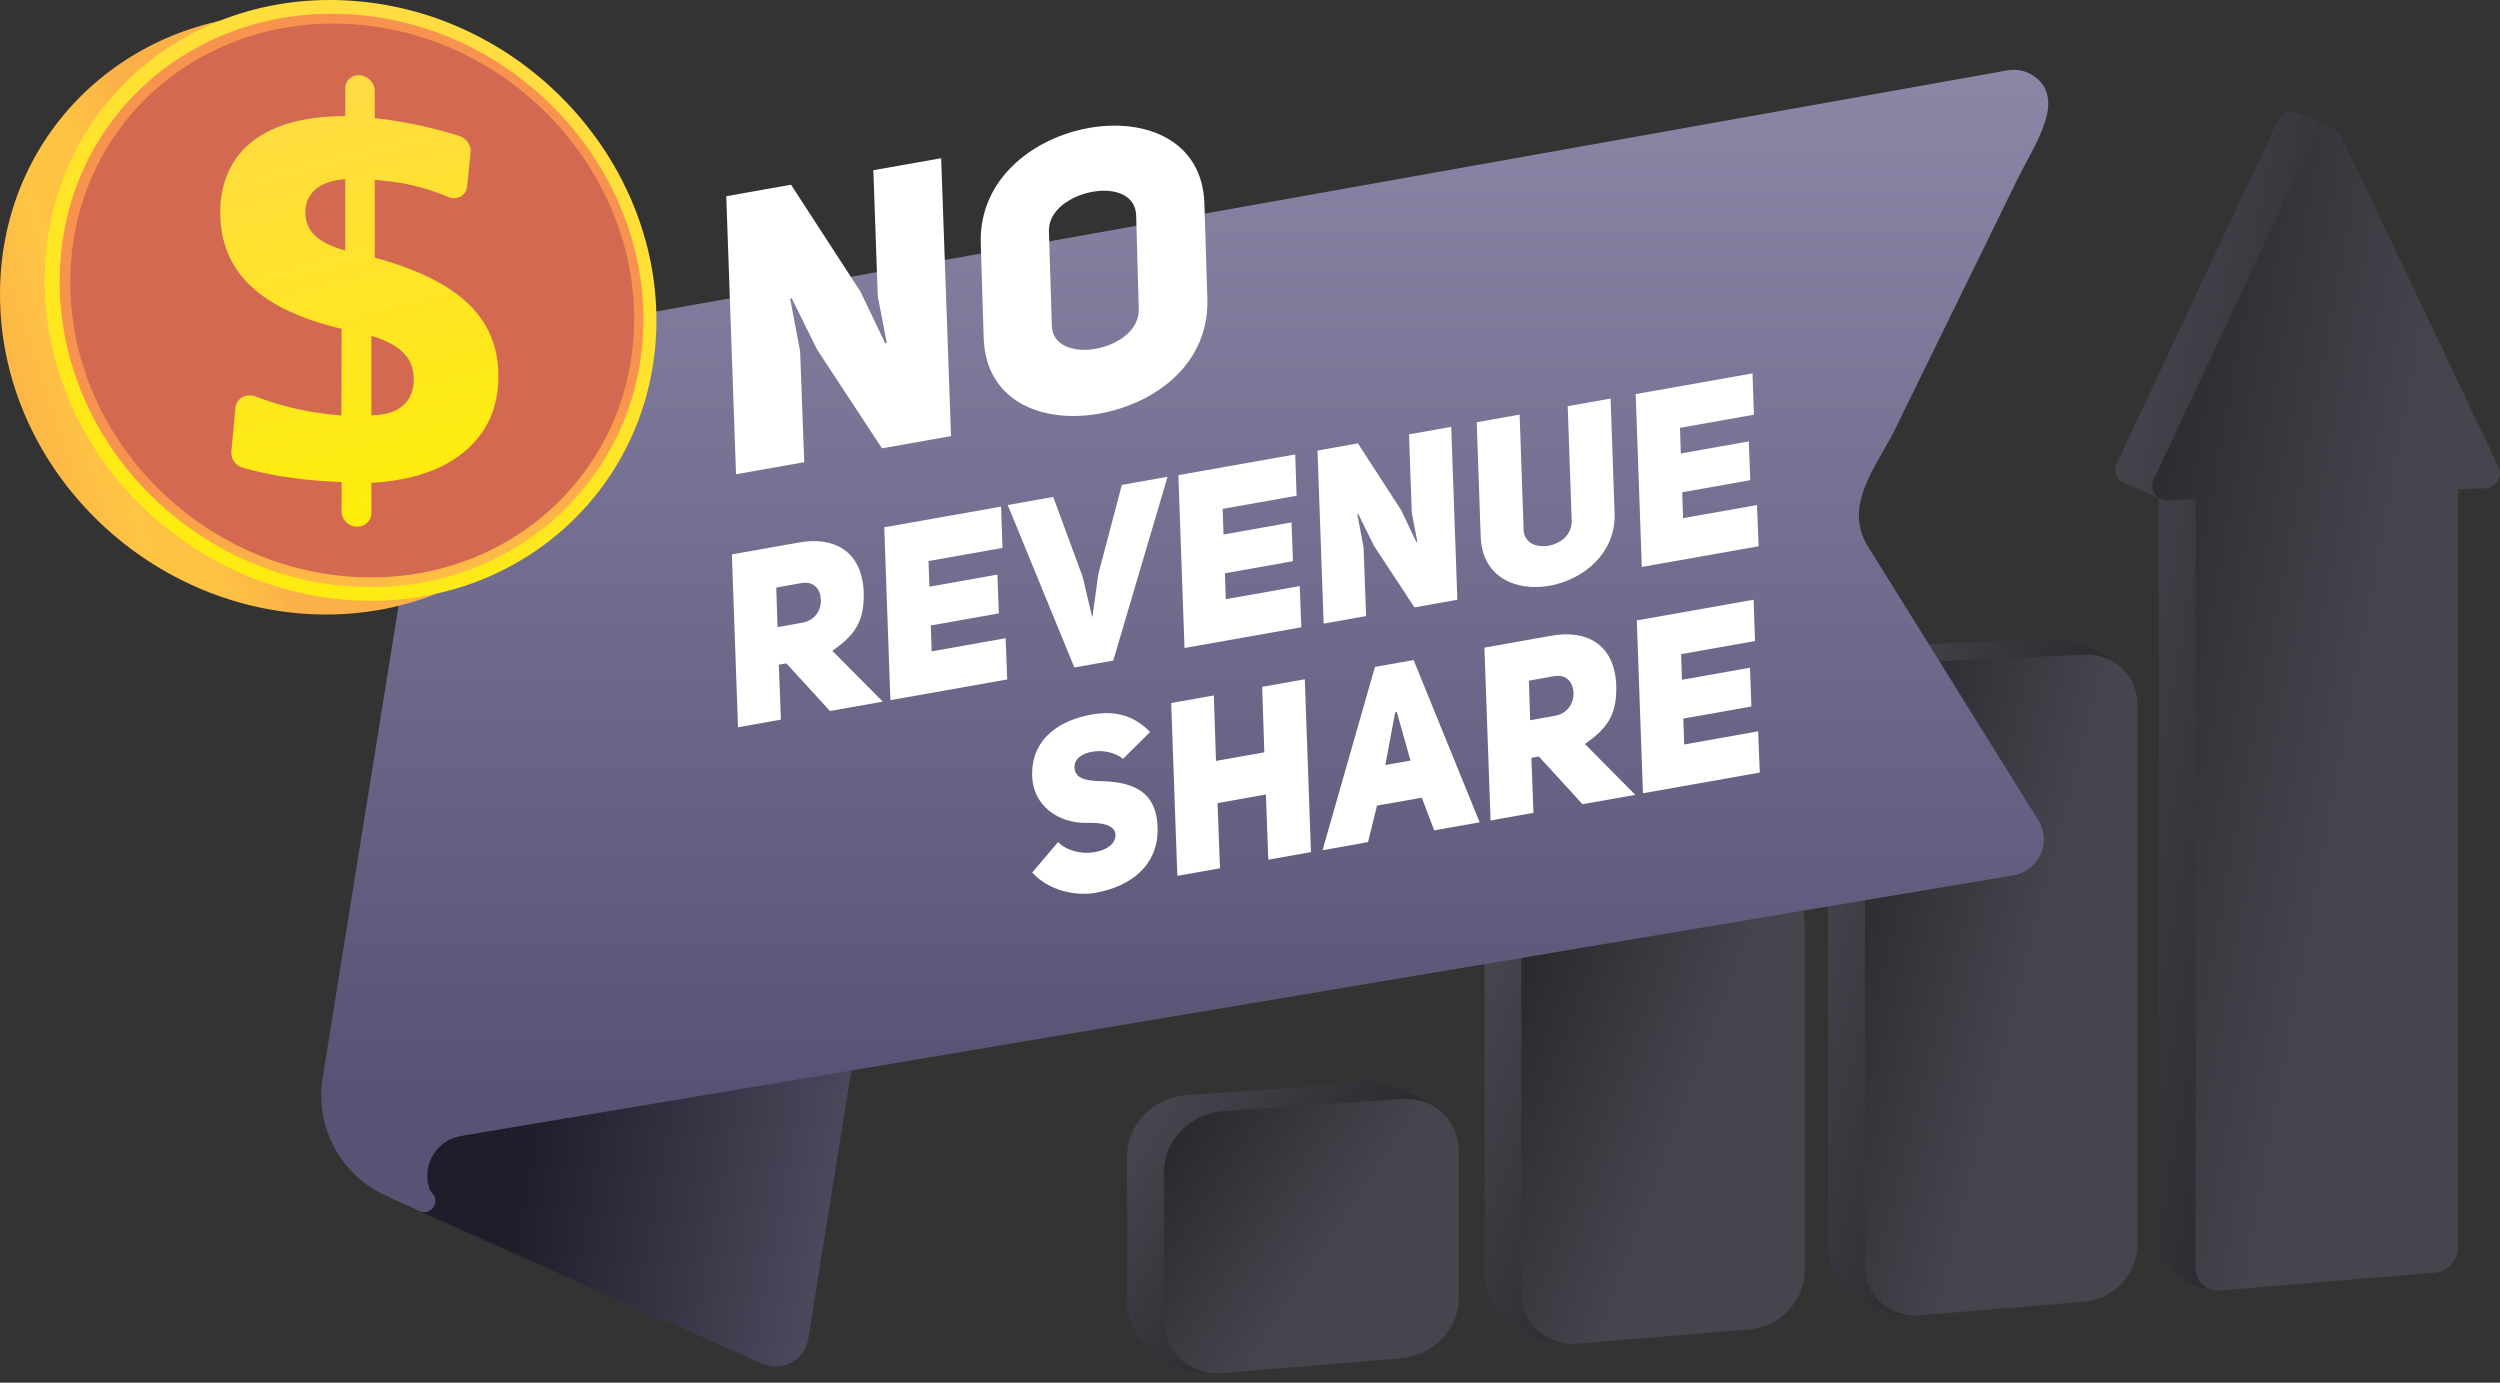
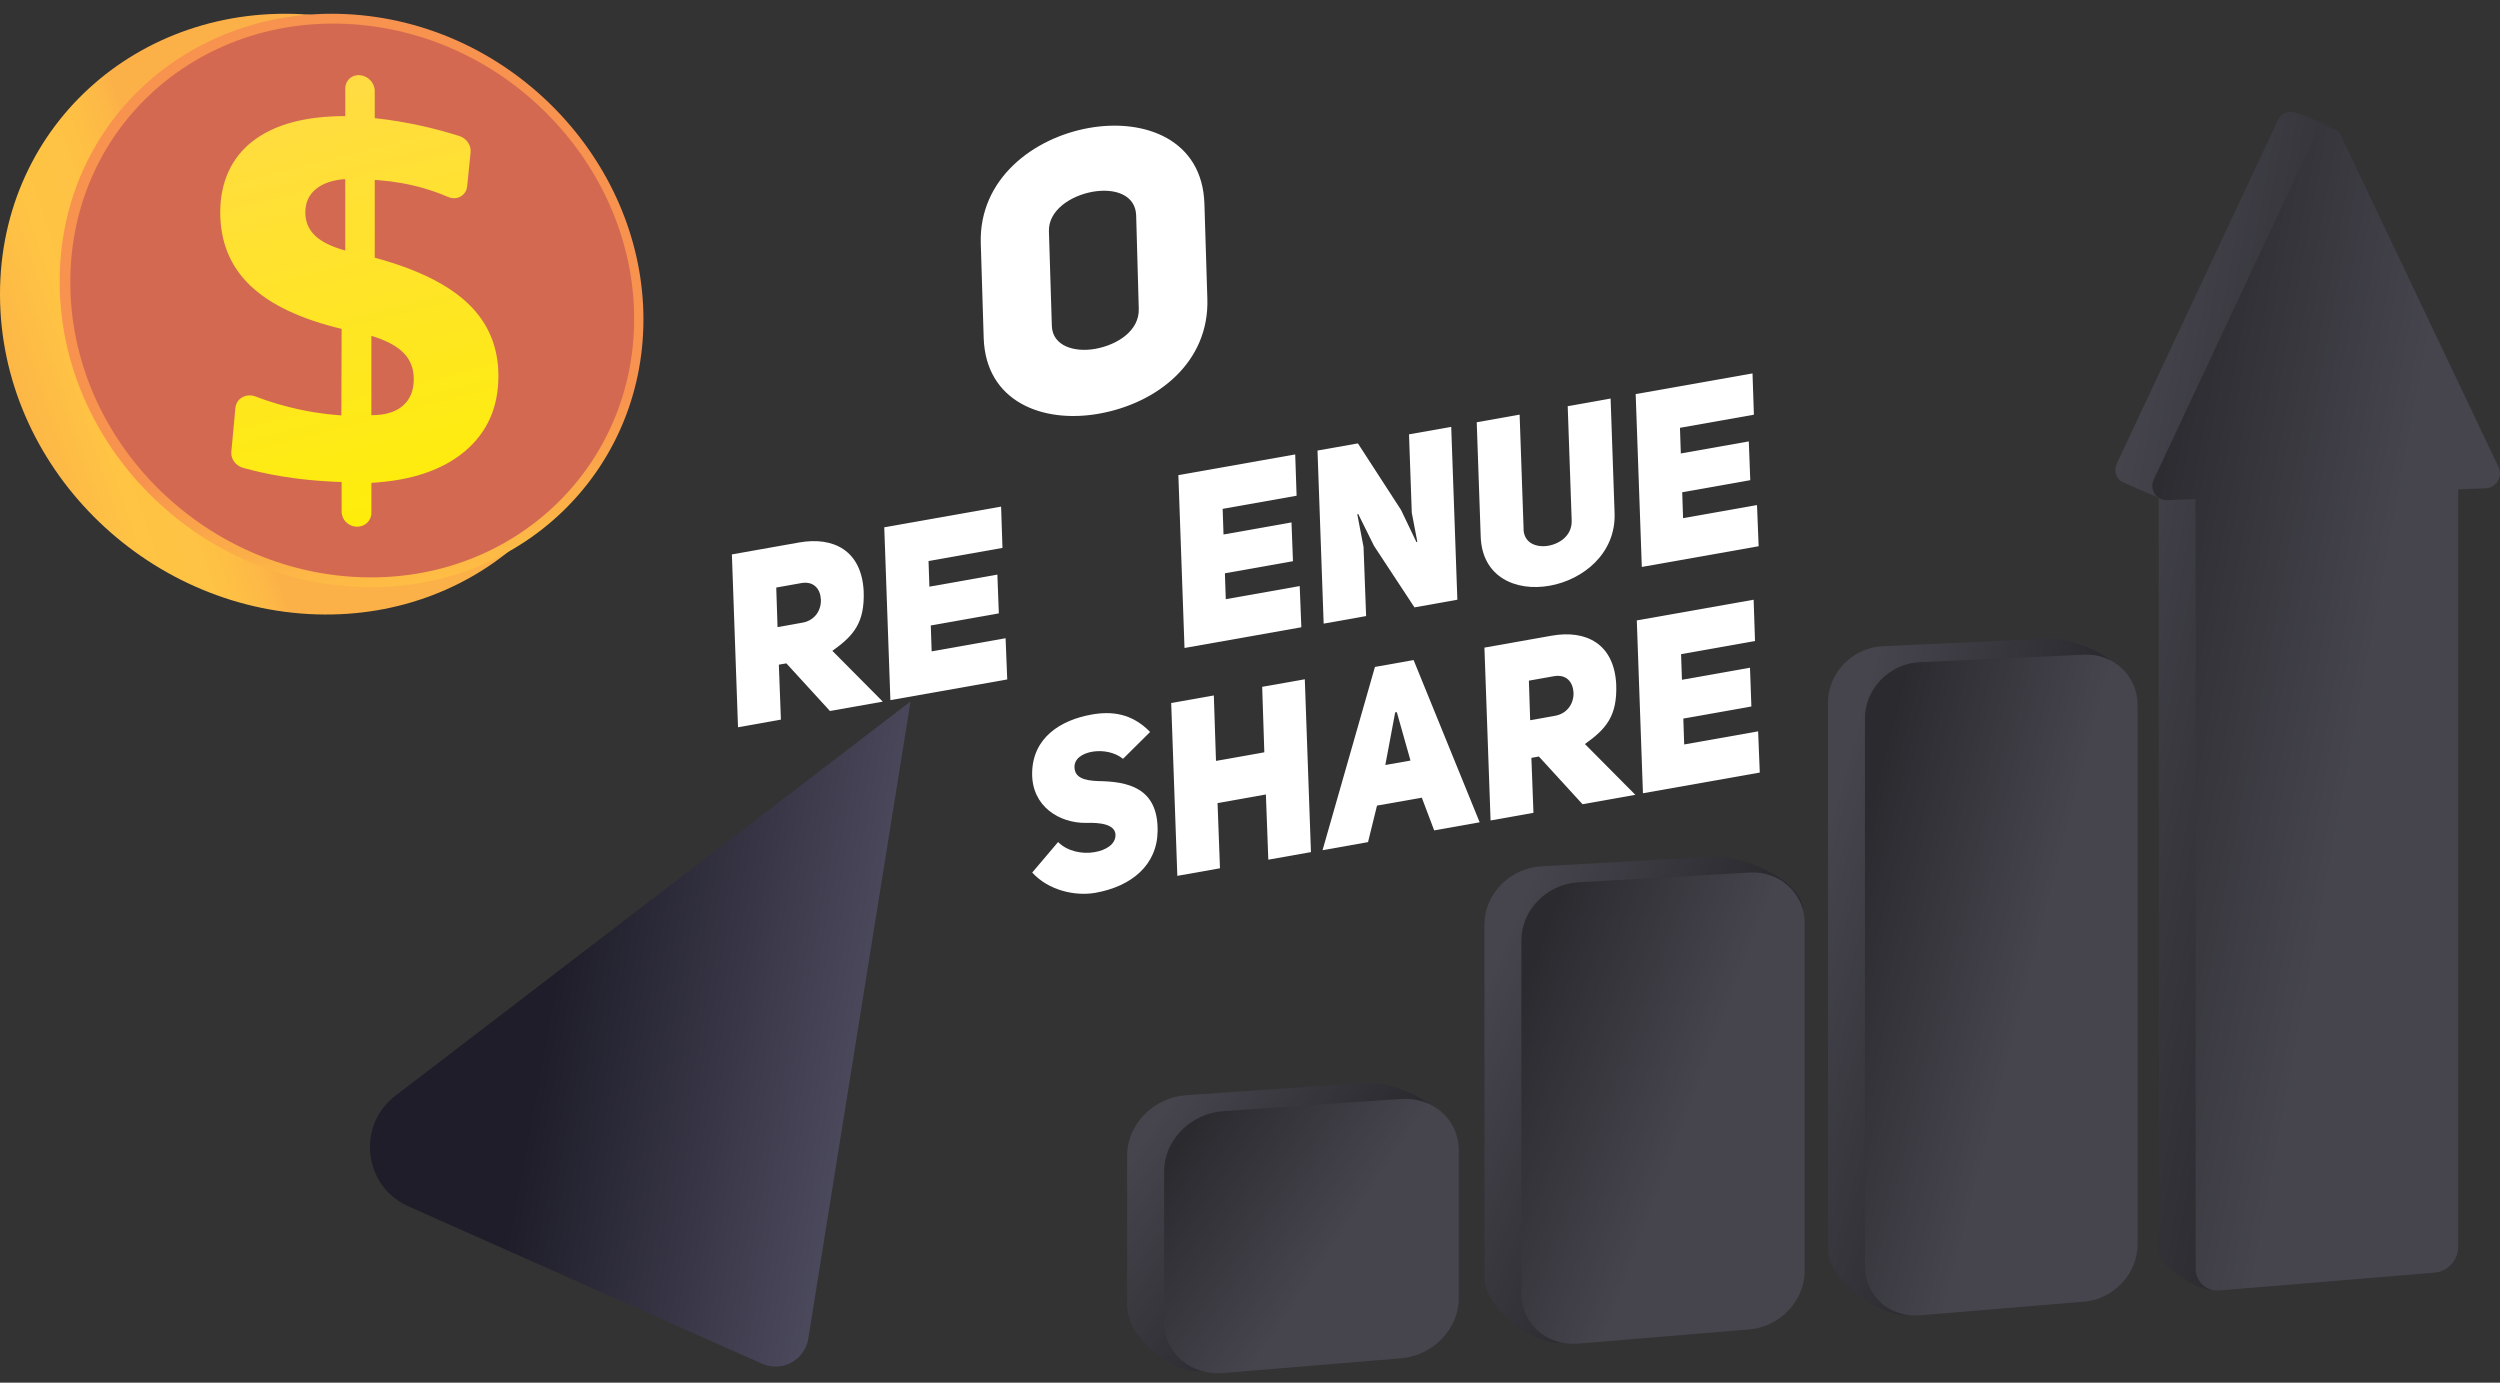
<svg xmlns="http://www.w3.org/2000/svg" width="179" height="99" viewBox="0 0 179 99" fill="none">
  <rect x="0" y="0" width="179" height="99" fill="#333333" stroke="none" />
  <g opacity="0.4">
    <path d="M97.676 96.109L86.123 98.184C83.788 98.377 80.707 95.725 80.707 93.516V82.704C80.707 80.495 82.606 78.574 84.941 78.414L97.677 77.541C99.958 77.385 103.936 79.244 103.936 81.418L101.802 91.831C101.802 94.005 99.958 95.92 97.677 96.109L97.676 96.109Z" fill="url(#paint0_linear_439_993)" />
    <path d="M122.603 94.043L111.922 96.151C109.677 96.337 106.285 93.639 106.285 91.474V66.183C106.285 64.017 108.111 62.157 110.356 62.029L122.603 61.329C124.798 61.204 129.104 63.066 129.104 65.198L126.571 89.854C126.571 91.986 124.798 93.861 122.603 94.044V94.043Z" fill="url(#paint1_linear_439_993)" />
    <path d="M146.588 92.055L136.766 94.173C134.605 94.352 130.886 91.635 130.886 89.51V50.295C130.886 48.17 132.642 46.368 134.802 46.269L146.589 45.731C148.701 45.634 152.596 47.41 152.596 49.501L150.409 87.952C150.409 90.043 148.701 91.88 146.589 92.056L146.588 92.055Z" fill="url(#paint2_linear_439_993)" />
    <path d="M176.255 32.306L167.515 9.556C167.33 9.166 164.419 7.999 164.047 8C163.667 8.001 163.284 8.206 163.094 8.613L151.565 33.189C151.356 33.635 151.478 34.111 151.789 34.398C151.976 34.57 154.561 35.639 154.561 35.639V89.685C154.561 90.629 157.423 92.429 158.368 92.351L171.699 89.975C172.618 89.899 173.362 89.083 173.362 88.153V33.893L175.333 33.82C176.083 33.793 176.576 32.981 176.255 32.306H176.255Z" fill="url(#paint3_linear_439_993)" />
    <path d="M100.321 97.253L87.586 98.309C85.251 98.502 83.352 96.869 83.352 94.66V83.849C83.352 81.639 85.25 79.718 87.586 79.558L100.321 78.685C102.603 78.529 104.446 80.165 104.446 82.338V92.976C104.446 95.15 102.603 97.064 100.321 97.253Z" fill="url(#paint4_linear_439_993)" />
    <path d="M125.249 95.187L113.001 96.203C110.756 96.388 108.931 94.784 108.931 92.618V67.327C108.931 65.161 110.756 63.301 113.001 63.173L125.249 62.474C127.443 62.348 129.216 63.975 129.216 66.107V90.999C129.216 93.131 127.443 95.006 125.249 95.188V95.187Z" fill="url(#paint5_linear_439_993)" />
    <path d="M149.234 93.199L137.447 94.176C135.287 94.355 133.531 92.779 133.531 90.654V51.439C133.531 49.314 135.287 47.512 137.447 47.413L149.234 46.875C151.346 46.778 153.053 48.396 153.053 50.488V89.096C153.053 91.187 151.346 93.024 149.234 93.2V93.199Z" fill="url(#paint6_linear_439_993)" />
    <path d="M178.901 33.45L167.619 9.726C167.243 8.937 166.116 8.954 165.739 9.756L154.21 34.333C153.876 35.046 154.389 35.836 155.168 35.807L157.207 35.732V90.828C157.207 91.772 157.974 92.475 158.918 92.396L174.344 91.118C175.264 91.041 176.008 90.225 176.008 89.295V35.037L177.979 34.964C178.728 34.937 179.221 34.125 178.9 33.45L178.901 33.45Z" fill="url(#paint7_linear_439_993)" />
  </g>
  <path d="M65.194 50.214L57.873 95.846C57.628 97.389 55.99 98.276 54.565 97.643L29.24 86.373C26.027 84.941 25.513 80.596 28.306 78.459L65.194 50.222V50.214Z" fill="url(#paint8_linear_439_993)" />
-   <path d="M144.148 62.676C144.145 62.676 144.143 62.676 144.14 62.676L33.023 81.332C31.243 81.623 30.177 83.439 30.748 85.122C30.784 85.228 30.848 85.321 30.928 85.399C31.578 86.034 30.849 87.093 30.024 86.713L27.673 85.629C24.413 84.173 22.537 80.706 23.099 77.184L31.037 27.848C31.306 26.163 32.619 24.841 34.297 24.564L143.736 5.038C144.559 4.901 145.29 5.145 145.829 5.599C147.865 7.317 145.639 10.406 144.468 12.798L135.721 30.665C134.56 33.038 132.533 35.45 133.243 37.995C133.35 38.379 133.512 38.751 133.729 39.1L145.941 58.727C146.921 60.3 145.989 62.372 144.156 62.675C144.153 62.676 144.151 62.676 144.148 62.676Z" fill="url(#paint9_linear_439_993)" />
  <path d="M43.799 23.918C43.799 35.348 34.533 44.341 22.691 43.99C10.366 43.625 0 33.357 0 21.069C0 8.782 10.366 -0.138 22.691 1.1C34.533 2.289 43.799 12.486 43.799 23.918Z" fill="url(#paint10_linear_439_993)" />
-   <path d="M47 22.932C47 34.363 37.734 43.355 25.891 43.004C13.566 42.639 3.201 32.371 3.201 20.084C3.201 7.796 13.566 -1.123 25.891 0.115C37.734 1.304 47 11.502 47 22.933V22.932Z" fill="url(#paint11_linear_439_993)" />
  <path d="M46.07 22.871C46.07 33.799 37.205 42.38 25.891 42.027C14.138 41.66 4.271 31.86 4.271 20.152C4.271 8.445 14.138 -0.07 25.891 1.091C37.205 2.209 46.07 11.943 46.07 22.871Z" fill="url(#paint12_linear_439_993)" />
  <path d="M45.405 22.828C45.405 33.395 36.825 41.684 25.891 41.33C14.547 40.962 5.034 31.498 5.034 20.203C5.034 8.908 14.547 0.681 25.891 1.789C36.826 2.857 45.405 12.261 45.405 22.828Z" fill="#D46951" />
  <path d="M25.779 5.384C26.36 5.438 26.832 5.943 26.832 6.513V8.459C27.995 8.584 29.161 8.779 30.328 9.043C31.188 9.239 32.042 9.471 32.891 9.74C33.4 9.901 33.746 10.396 33.695 10.907L33.447 13.347C33.381 13.994 32.718 14.374 32.093 14.106C31.535 13.865 30.961 13.659 30.374 13.488C29.348 13.189 28.267 12.993 27.129 12.903L26.832 12.88V18.452C29.867 19.271 32.097 20.373 33.538 21.759C34.971 23.138 35.686 24.858 35.686 26.922C35.686 29.154 34.896 30.941 33.31 32.289C31.716 33.644 29.481 34.406 26.591 34.572V36.719C26.591 37.289 26.119 37.733 25.537 37.711H25.518C24.935 37.688 24.461 37.206 24.461 36.634V34.515L23.992 34.495C22.637 34.436 21.339 34.303 20.098 34.094C19.18 33.94 18.283 33.742 17.408 33.498C16.878 33.35 16.515 32.864 16.564 32.341L16.856 29.205C16.919 28.527 17.625 28.133 18.293 28.387C19.072 28.684 19.861 28.934 20.659 29.136C21.903 29.453 23.164 29.656 24.442 29.746L24.461 23.548C21.547 22.853 19.366 21.823 17.932 20.458C16.493 19.087 15.77 17.333 15.77 15.2C15.77 13.068 16.553 11.289 18.114 10.093C19.667 8.903 21.874 8.311 24.723 8.313V6.324C24.723 5.751 25.196 5.331 25.779 5.385L25.779 5.384ZM24.722 12.822C23.822 12.885 23.119 13.123 22.617 13.537C22.113 13.953 21.861 14.51 21.861 15.21C21.861 15.873 22.094 16.427 22.559 16.872C23.024 17.317 23.745 17.671 24.721 17.936V12.822H24.722ZM26.59 24.044V29.728C27.569 29.73 28.32 29.504 28.843 29.053C29.366 28.601 29.627 27.964 29.627 27.139C29.627 26.388 29.384 25.764 28.899 25.269C28.412 24.773 27.643 24.365 26.59 24.044Z" fill="url(#paint13_linear_439_993)" />
  <g clip-path="url(#clip0_439_993)">
    <path d="M56.31 47.496L55.765 47.59L55.913 51.524L52.842 52.072L52.403 39.696L57.207 38.843C59.684 38.401 61.684 39.422 61.839 42.317C61.926 44.608 61.108 45.523 59.597 46.6L63.207 50.236L59.424 50.908L56.31 47.503V47.496ZM57.461 44.583C58.396 44.415 58.817 43.624 58.774 42.908C58.731 42.161 58.26 41.589 57.362 41.751L55.579 42.068L55.672 44.901L57.455 44.583H57.461Z" fill="white" />
    <path d="M66.539 42.006L71.412 41.141L71.517 43.917L66.644 44.782L66.706 46.638L72 45.697L72.118 48.648L63.752 50.13L63.313 37.754L71.678 36.273L71.777 39.23L66.483 40.169L66.545 42.006H66.539Z" fill="white" />
-     <path d="M80.341 34.716L83.597 34.137L79.709 47.297L76.923 47.789L72.155 36.16L75.412 35.581L77.517 41.296L78.192 44.147H78.223L78.638 41.109L80.328 34.704L80.341 34.716Z" fill="white" />
    <path d="M87.597 38.271L92.471 37.405L92.576 40.182L87.703 41.047L87.765 42.902L93.059 41.962L93.176 44.913L84.811 46.395L84.371 34.019L92.737 32.537L92.836 35.494L87.542 36.434L87.604 38.271H87.597Z" fill="white" />
    <path d="M94.341 32.257L97.226 31.747L100.316 36.515L101.418 38.819L101.48 38.788L101.084 36.715L100.885 31.099L103.907 30.564L104.347 42.94L101.276 43.488L98.384 39.093L97.245 36.795L97.183 36.827L97.629 39.161L97.814 44.11L94.774 44.652L94.334 32.276L94.341 32.257Z" fill="white" />
    <path d="M109.084 37.891C109.121 38.887 110 39.223 110.867 39.074C111.765 38.912 112.563 38.277 112.533 37.281L112.248 29.082L115.319 28.535L115.604 36.733C115.709 39.634 113.344 41.514 110.954 41.938C108.545 42.367 106.124 41.334 106.019 38.433L105.734 30.234L108.805 29.686L109.09 37.885L109.084 37.891Z" fill="white" />
    <path d="M120.341 32.469L125.214 31.604L125.319 34.38L120.446 35.245L120.508 37.1L125.802 36.16L125.919 39.111L117.554 40.593L117.115 28.217L125.48 26.735L125.579 29.692L120.285 30.632L120.347 32.469H120.341Z" fill="white" />
-     <path d="M52 14.048L56.638 13.226L61.61 20.883L63.387 24.587L63.492 24.544L62.848 21.207L62.532 12.187L67.387 11.328L68.093 31.224L63.152 32.101L58.508 25.036L56.681 21.344L56.576 21.394L57.288 25.141L57.585 33.091L52.7 33.956L52 14.048Z" fill="white" />
    <path d="M70.223 17.41C70.093 12.822 73.963 9.877 77.975 9.161C81.988 8.451 86.087 10.014 86.235 14.571L86.446 21.375C86.601 25.932 82.867 28.883 78.669 29.623C74.656 30.333 70.588 28.764 70.433 24.214L70.223 17.41ZM75.313 23.349C75.368 24.78 76.935 25.241 78.409 24.98C79.994 24.699 81.585 23.685 81.536 22.11L81.35 15.442C81.313 13.948 79.82 13.45 78.235 13.73C76.656 14.011 75.065 15.056 75.102 16.55L75.313 23.355V23.349Z" fill="white" />
    <path d="M75.752 60.283C76.415 60.956 77.486 61.173 78.384 61.011C79.201 60.868 79.864 60.451 79.87 59.798C79.87 59.019 78.768 58.883 77.777 58.92C75.839 58.945 73.876 57.731 73.901 55.365C73.926 52.813 75.944 51.555 78.155 51.163C79.616 50.902 81.046 51.076 82.347 52.408L80.409 54.332C79.796 53.84 78.954 53.709 78.254 53.815C77.486 53.933 76.892 54.338 76.935 54.967C76.972 55.683 77.635 55.882 78.588 55.925C80.743 55.95 82.923 56.386 82.885 59.492C82.861 61.927 81.028 63.464 78.433 63.925C76.991 64.18 75.078 63.763 73.907 62.474L75.765 60.283H75.752Z" fill="white" />
    <path d="M87.35 62.169L84.297 62.711L83.858 50.335L86.91 49.794L87.065 54.481L90.526 53.865L90.372 49.177L93.424 48.636L93.864 61.011L90.811 61.553L90.638 56.884L87.177 57.501L87.35 62.169Z" fill="white" />
    <path d="M105.944 58.876L102.687 59.455L101.802 57.114L98.594 57.681L97.951 60.295L94.694 60.874L98.446 47.752L101.214 47.26L105.944 58.876ZM100.991 54.456L100.012 50.989L99.895 51.007L99.189 54.774L100.991 54.456Z" fill="white" />
    <path d="M110.192 54.164L109.647 54.263L109.796 58.198L106.725 58.745L106.285 46.37L111.09 45.517C113.567 45.075 115.567 46.096 115.721 48.99C115.808 51.281 114.991 52.196 113.48 53.273L117.09 56.909L113.307 57.581L110.192 54.176V54.164ZM111.344 51.25C112.279 51.082 112.7 50.291 112.663 49.576C112.619 48.829 112.149 48.256 111.251 48.418L109.468 48.735L109.56 51.568L111.344 51.25Z" fill="white" />
    <path d="M120.427 48.673L125.3 47.808L125.399 50.584L120.526 51.449L120.588 53.304L125.882 52.364L126 55.315L117.635 56.797L117.195 44.421L125.56 42.94L125.659 45.896L120.365 46.837L120.427 48.673Z" fill="white" />
  </g>
  <defs>
    <linearGradient id="paint0_linear_439_993" x1="83.885" y1="78.545" x2="95.597" y2="86.748" gradientUnits="userSpaceOnUse">
      <stop stop-color="#615F75" />
      <stop offset="1" stop-color="#1E1D29" />
    </linearGradient>
    <linearGradient id="paint1_linear_439_993" x1="109.407" y1="63.032" x2="124.108" y2="69.031" gradientUnits="userSpaceOnUse">
      <stop stop-color="#615F75" />
      <stop offset="1" stop-color="#1E1D29" />
    </linearGradient>
    <linearGradient id="paint2_linear_439_993" x1="133.856" y1="48.103" x2="148.993" y2="52.329" gradientUnits="userSpaceOnUse">
      <stop stop-color="#615F75" />
      <stop offset="1" stop-color="#1E1D29" />
    </linearGradient>
    <linearGradient id="paint3_linear_439_993" x1="154.866" y1="12.137" x2="172.964" y2="15.464" gradientUnits="userSpaceOnUse">
      <stop stop-color="#615F75" />
      <stop offset="1" stop-color="#1E1D29" />
    </linearGradient>
    <linearGradient id="paint4_linear_439_993" x1="89.699" y1="98.166" x2="78.746" y2="90.84" gradientUnits="userSpaceOnUse">
      <stop stop-color="#615F75" />
      <stop offset="1" stop-color="#1E1D29" />
    </linearGradient>
    <linearGradient id="paint5_linear_439_993" x1="115.035" y1="95.945" x2="101.664" y2="90.938" gradientUnits="userSpaceOnUse">
      <stop stop-color="#615F75" />
      <stop offset="1" stop-color="#1E1D29" />
    </linearGradient>
    <linearGradient id="paint6_linear_439_993" x1="139.405" y1="93.808" x2="125.642" y2="90.27" gradientUnits="userSpaceOnUse">
      <stop stop-color="#615F75" />
      <stop offset="1" stop-color="#1E1D29" />
    </linearGradient>
    <linearGradient id="paint7_linear_439_993" x1="161.597" y1="91.73" x2="143.515" y2="88.362" gradientUnits="userSpaceOnUse">
      <stop stop-color="#615F75" />
      <stop offset="1" stop-color="#1E1D29" />
    </linearGradient>
    <linearGradient id="paint8_linear_439_993" x1="65.194" y1="118.132" x2="31.978" y2="111.998" gradientUnits="userSpaceOnUse">
      <stop stop-color="#615F75" />
      <stop offset="1" stop-color="#1E1D29" />
    </linearGradient>
    <linearGradient id="paint9_linear_439_993" x1="95.388" y1="3" x2="95.388" y2="78.061" gradientUnits="userSpaceOnUse">
      <stop stop-color="#8C88A8" />
      <stop offset="1" stop-color="#585375" />
    </linearGradient>
    <linearGradient id="paint10_linear_439_993" x1="14.394" y1="24.811" x2="-10.973" y2="33.251" gradientUnits="userSpaceOnUse">
      <stop stop-color="#FCB148" />
      <stop offset="0.05" stop-color="#FDB946" />
      <stop offset="0.14" stop-color="#FEC144" />
      <stop offset="0.32" stop-color="#FFC444" />
      <stop offset="0.48" stop-color="#FDB946" />
      <stop offset="0.78" stop-color="#F99C4C" />
      <stop offset="0.87" stop-color="#F8924F" />
      <stop offset="1" stop-color="#F8924F" />
    </linearGradient>
    <linearGradient id="paint11_linear_439_993" x1="35.057" y1="0.285" x2="13.583" y2="49.397" gradientUnits="userSpaceOnUse">
      <stop stop-color="#FFDB44" />
      <stop offset="1" stop-color="#FEEF06" />
    </linearGradient>
    <linearGradient id="paint12_linear_439_993" x1="30.862" y1="51.527" x2="26.758" y2="28.288" gradientUnits="userSpaceOnUse">
      <stop stop-color="#FCB148" />
      <stop offset="0.05" stop-color="#FDB946" />
      <stop offset="0.14" stop-color="#FEC144" />
      <stop offset="0.32" stop-color="#FFC444" />
      <stop offset="0.48" stop-color="#FDB946" />
      <stop offset="0.78" stop-color="#F99C4C" />
      <stop offset="0.87" stop-color="#F8924F" />
      <stop offset="1" stop-color="#F8924F" />
    </linearGradient>
    <linearGradient id="paint13_linear_439_993" x1="20.81" y1="6.006" x2="29.334" y2="39.123" gradientUnits="userSpaceOnUse">
      <stop stop-color="#FFDB44" />
      <stop offset="1" stop-color="#FEEF06" />
    </linearGradient>
    <clipPath id="clip0_439_993">
      <rect width="74" height="55" fill="white" transform="translate(52 9)" />
    </clipPath>
  </defs>
</svg>